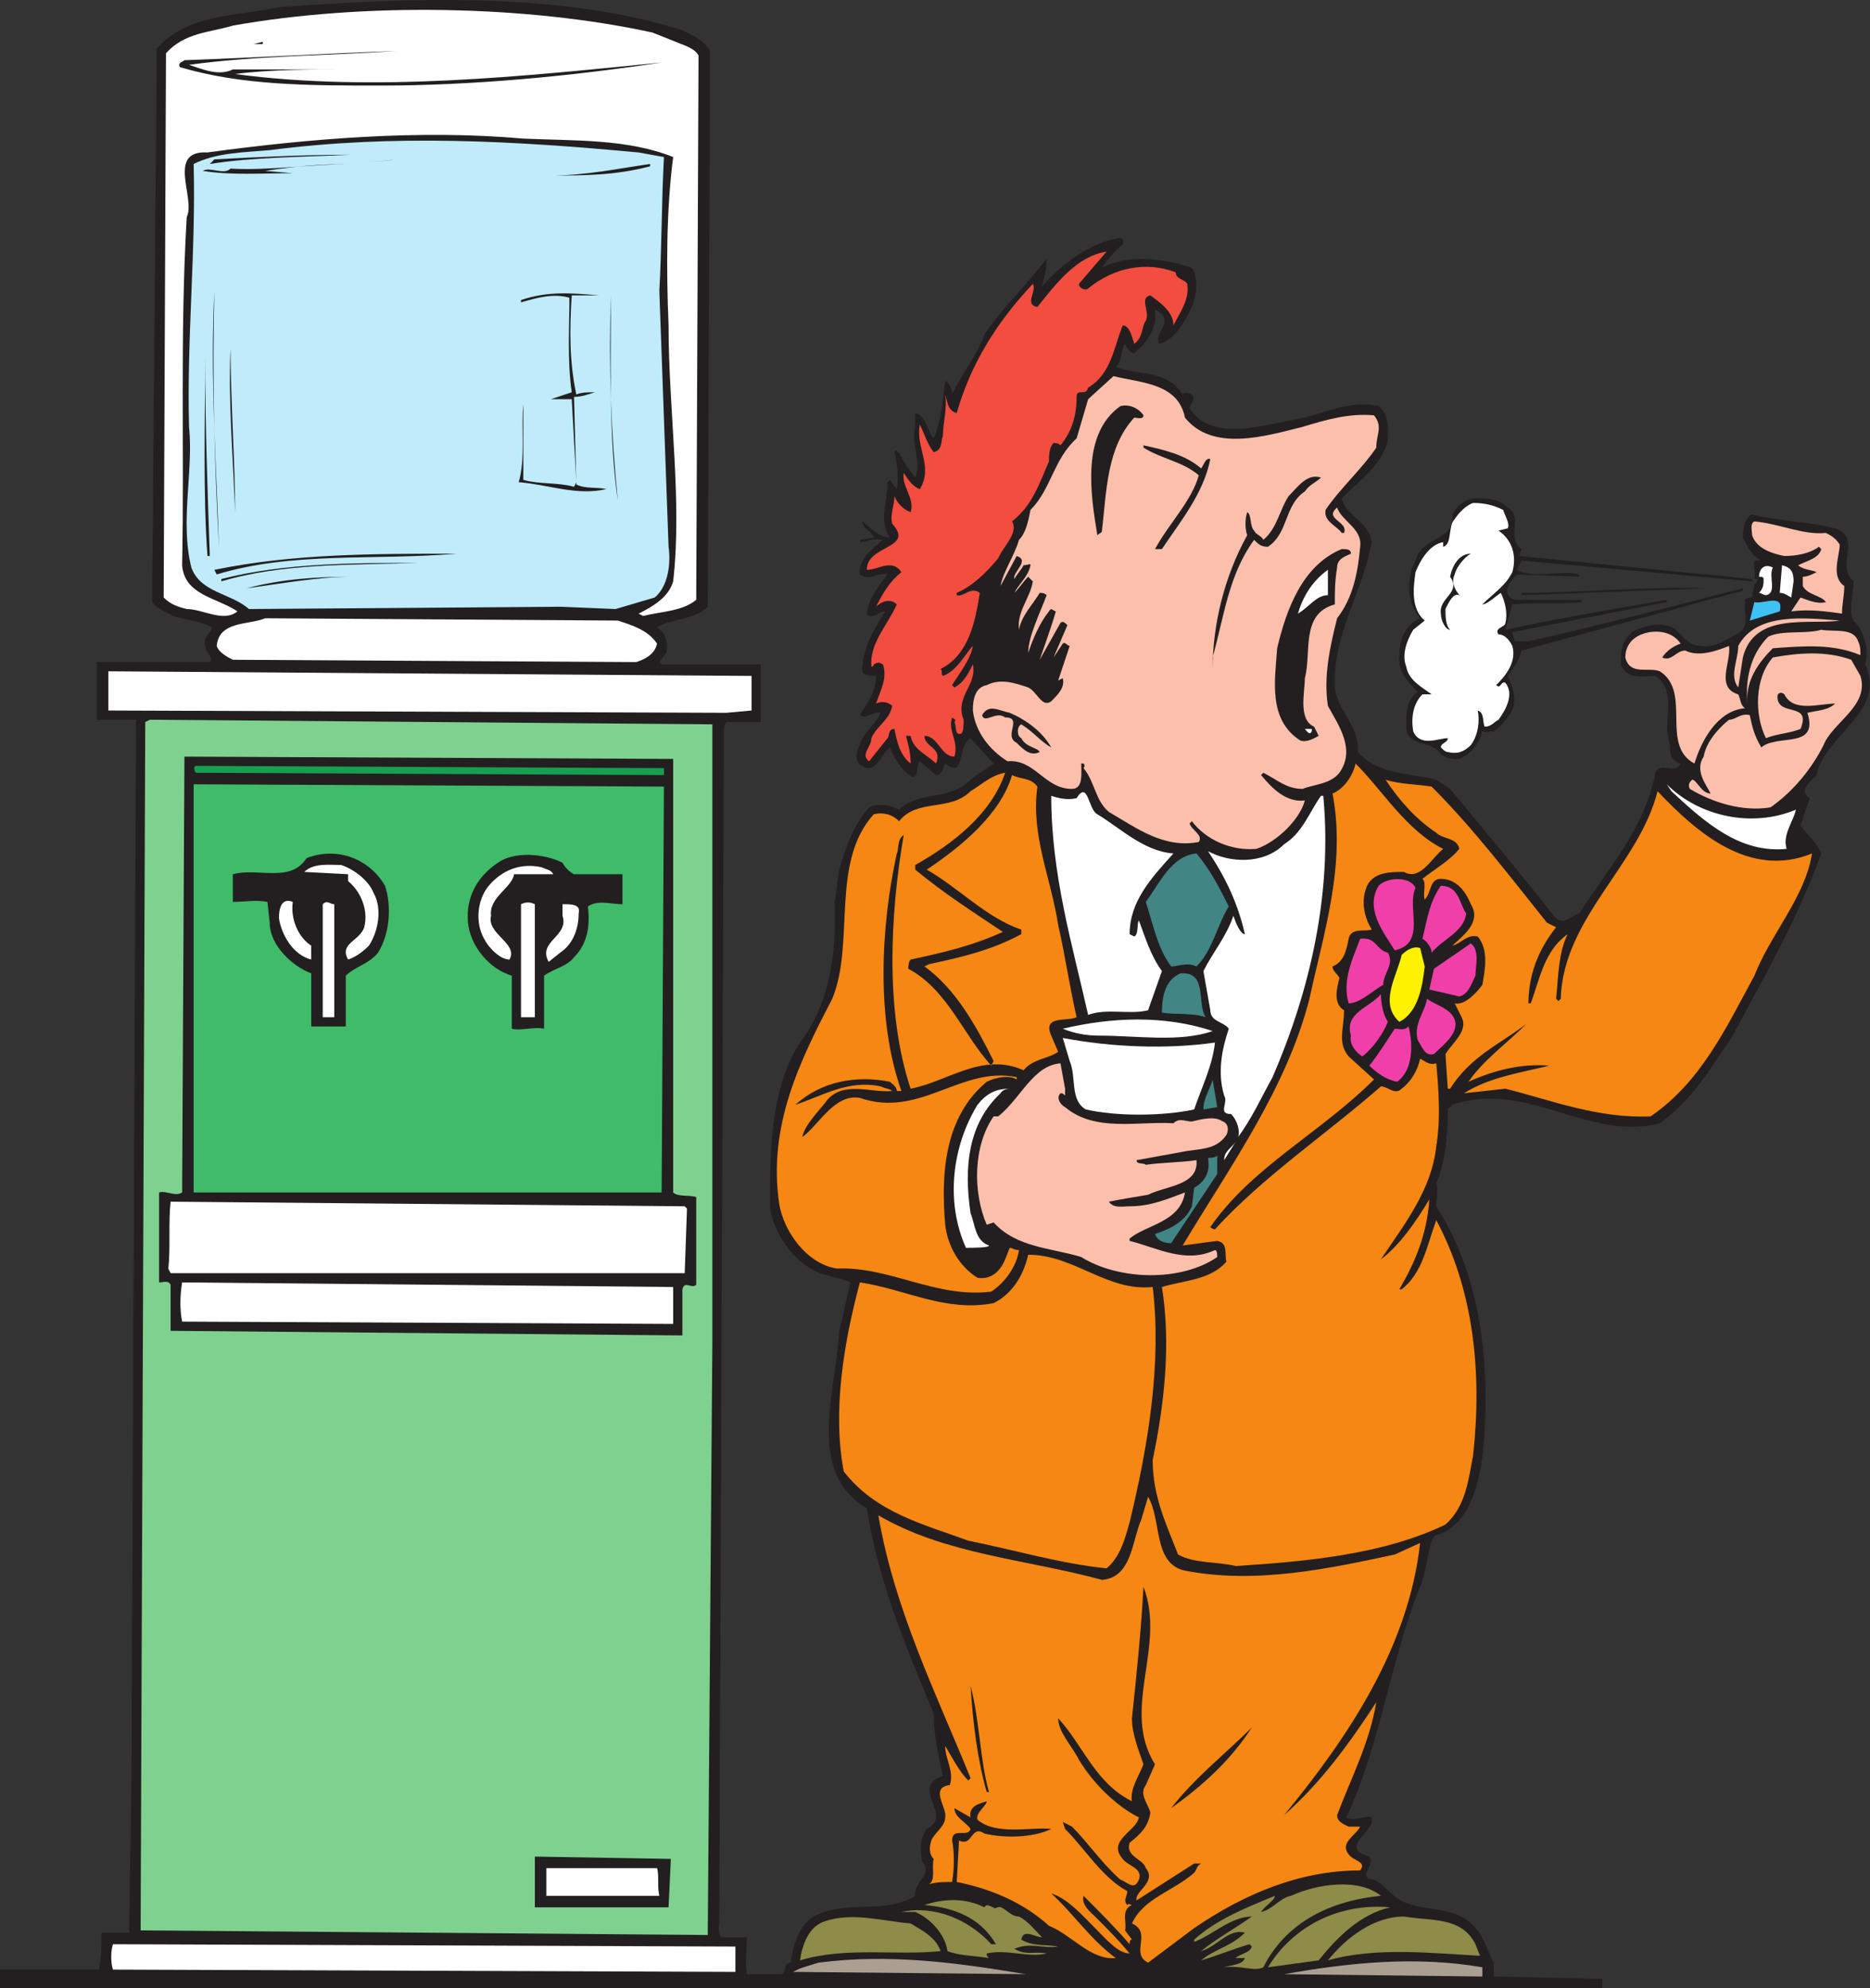
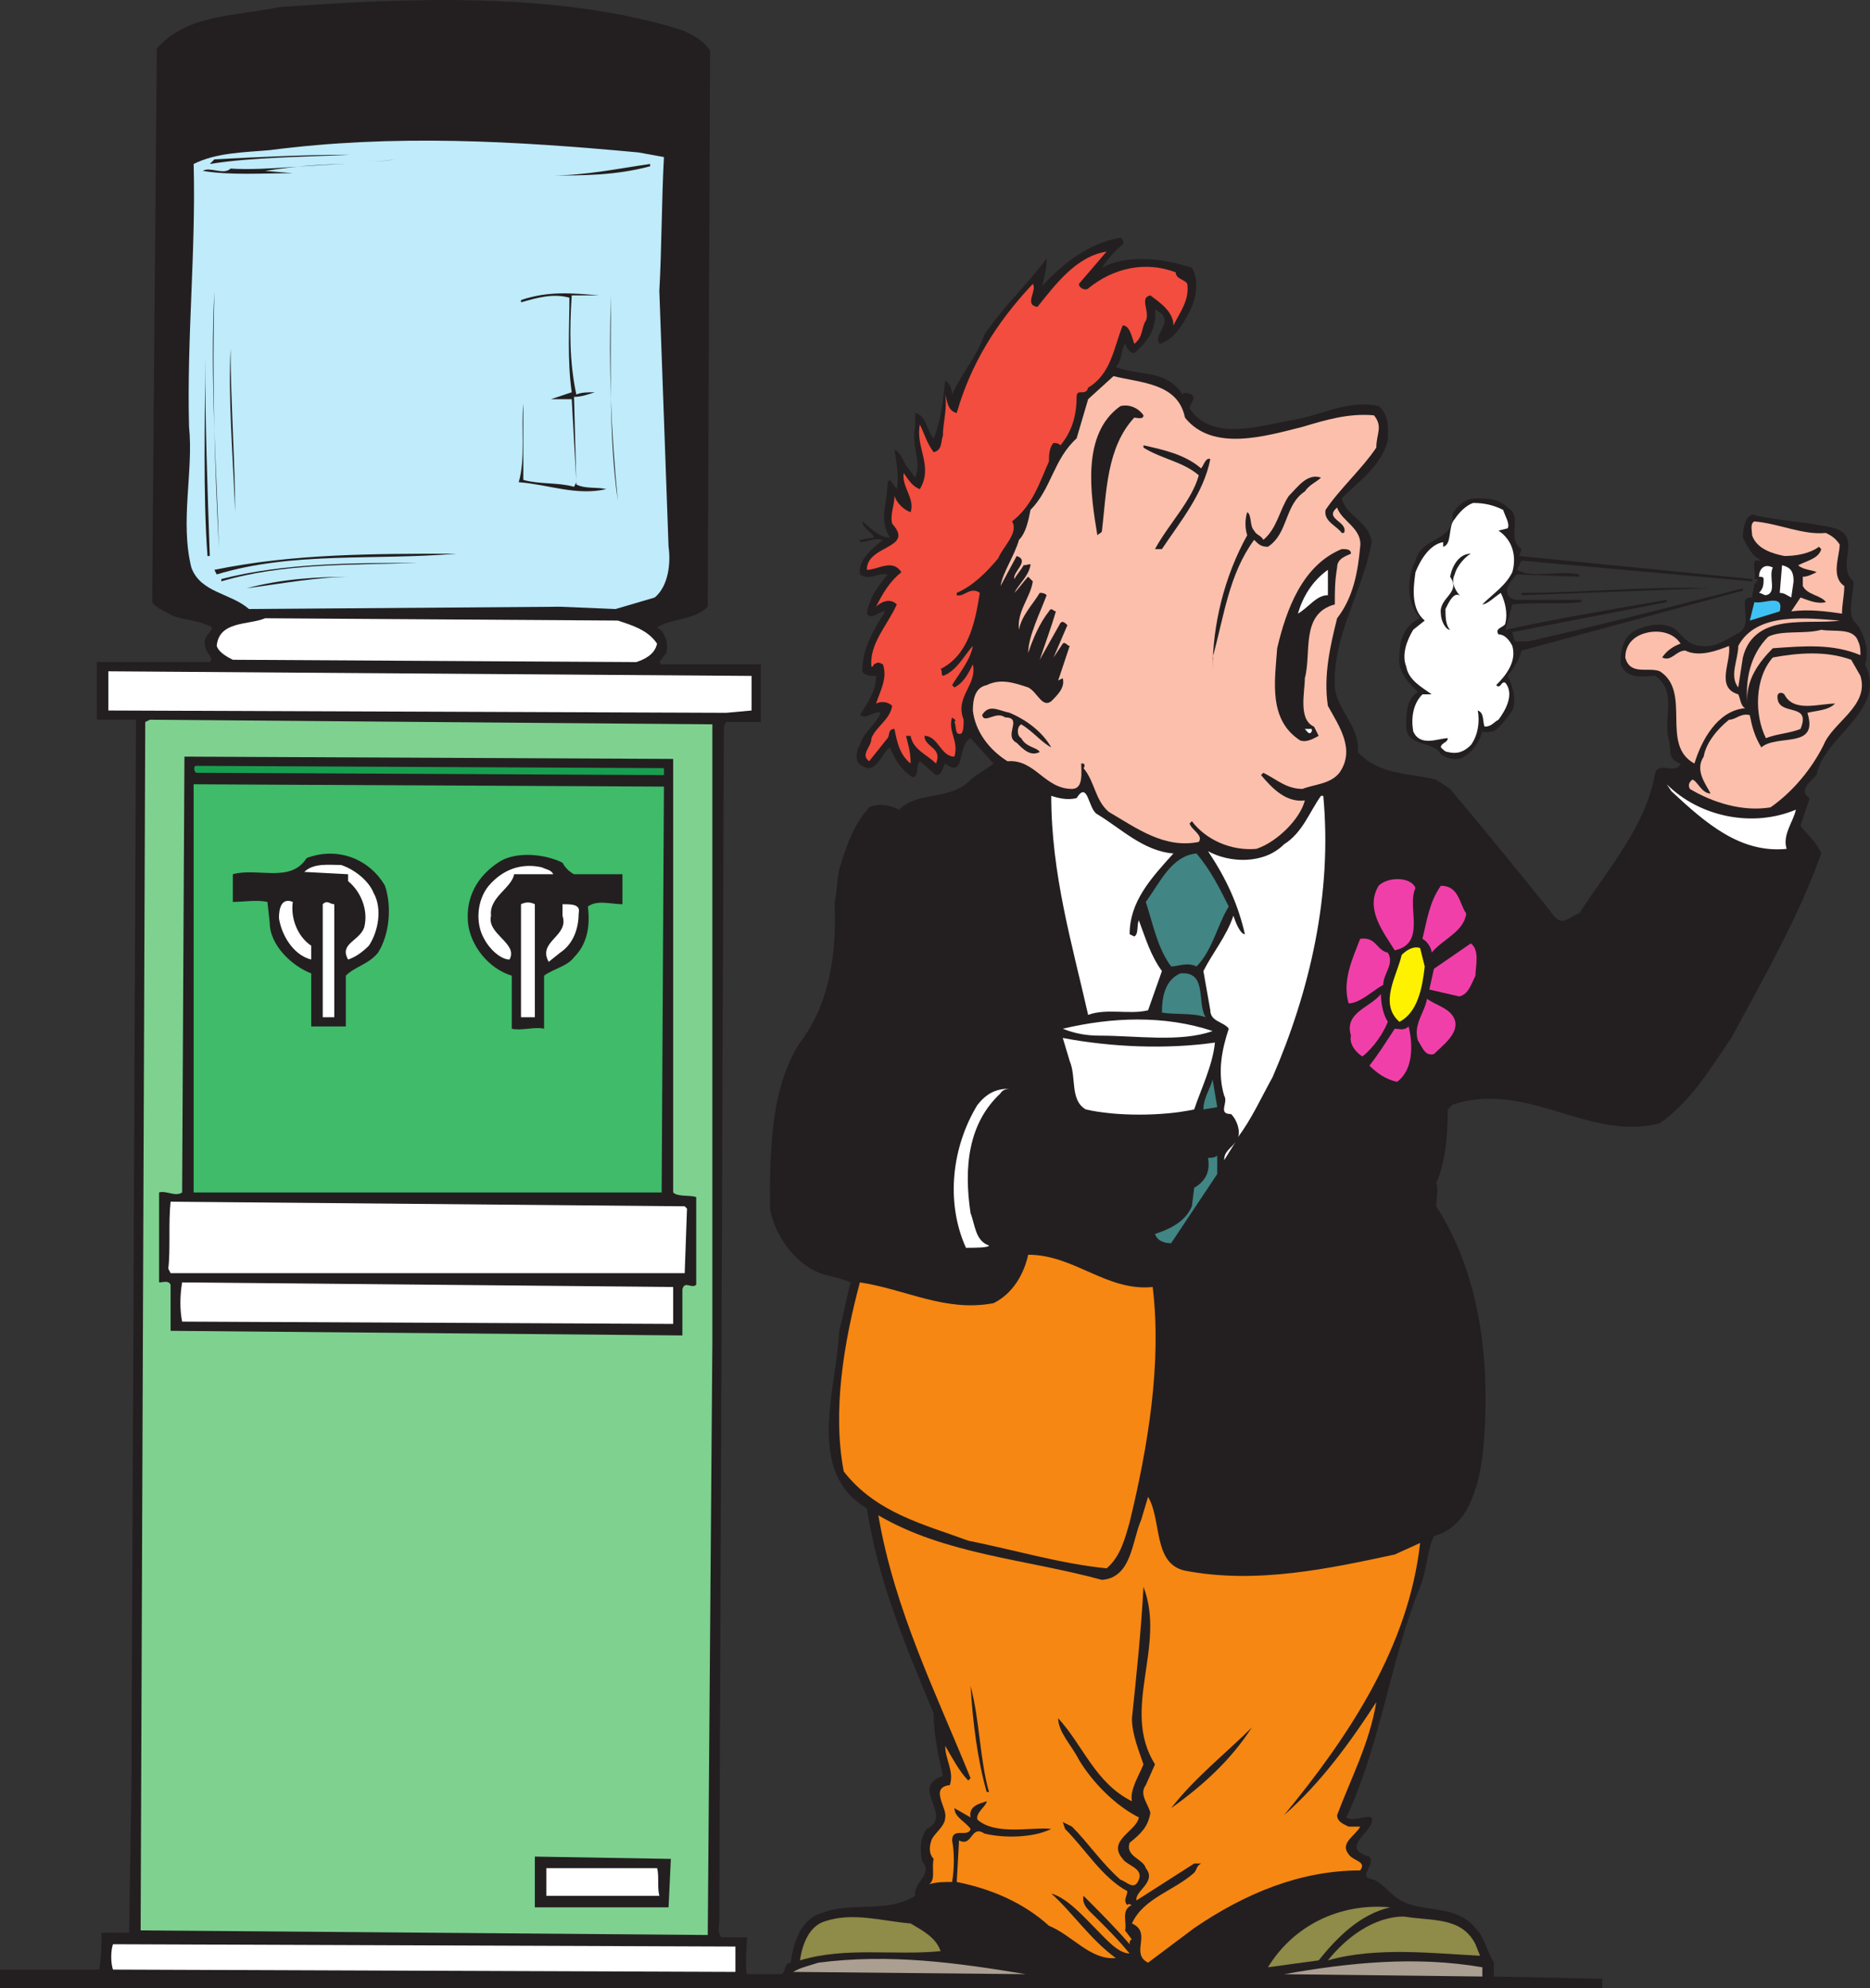
<svg xmlns="http://www.w3.org/2000/svg" width="608.361" height="646.58">
  <rect width="100%" height="100%" fill="#333333" stroke="none" />
  <path fill="#231f20" fill-rule="evenodd" d="M222 9.83c3 1.5 6.75 3 9 6.75l-.75 180.75c-4.5 4.5-12 3.75-16.5 6.75 3 1.5 3.75 6 3 8.25l-2.25 3 .75.75h32.25v18.75h-11.25l-.75 1.5-1.5 388.5c0 1.5-.75 3.75.75 5.25H243c0 3.75-.75 8.25 0 12h11.25c1.5-.75.75-3.75 3-3.75.75-6 3-13.5 9-15.75 10.5-4.5 21.75 0 31.5-6-.75-4.5 6-6.75 2.25-11.25-.75-3.75-.75-7.5 1.5-10.5 9-4.5-6-13.5 5.25-17.25-1.5-6.75-3-13.5-3-20.25-9-21.75-18-42.75-21.75-66.75-20.25-12-9.75-39-9-57.75 1.5-5.25 2.25-10.5 3.75-15.75-1.5-.75-4.5-1.5-7.5-2.25-9.75-2.25-17.25-12.75-18.75-21.75 0-18 0-39 9.75-54 9.75-12.75 12-29.25 11.25-45.75.75-2.25.75-6.75 1.5-10.5 2.25-7.5 4.5-14.25 9.75-20.25 3-1.5 6.75-.75 9.75.75 6-6 15.75-3 22.5-9 2.25-2.25 5.25-3.75 8.25-6l-7.5-8.25c-4.5 2.25-1.5 13.5-8.25 8.25-.75.75-.75 3.75-3 3.75l-5.25-4.5c-1.5 1.5 0 4.5-2.25 5.25-3.75-2.25-6-6-7.5-9.75-3 2.25-4.5 9-9 6-2.25-.75-2.25-4.5-.75-6.75.75-3.75 5.25-6.75 6.75-10.5-2.25-.75-4.5 2.25-6.75.75 2.25-3.75 5.25-7.5 5.25-12.75-1.5 0-3.75 0-4.5-1.5 0-7.5 3.75-13.5 7.5-19.5-2.25 0-4.5 3-6 .75.75-5.25 3.75-9 6.75-12.75-3-.75-6 2.25-9 0-.75-4.5 3.75-8.25 7.5-11.25-3-.75-5.25.75-7.5.75v-.75l4.5-.75c0-1.5-3.75-3-3.75-5.25 2.25 1.5 5.25 5.25 9 5.25-3.75-6-.75-11.25-.75-18l.75-.75 2.25 3c.75-3.75 0-8.25-.75-12.75 2.25.75 3 4.5 4.5 6l2.25 3c2.25-5.25-1.5-10.5 0-16.5v-4.5c3.75.75 3.75 6 6 8.25 2.25-5.25 3-12 3.75-18.75 1.5.75 2.25 3 2.25 4.5 3-6.75 8.25-12.75 10.5-19.5 6-9 13.5-15.75 20.25-24.75 0 3.75-.75 6-1.5 9 6.75-7.5 15.75-14.25 25.5-15.75 1.5.75.75 2.25.75 2.25-2.25 1.5-5.25 5.25-6.75 7.5 8.25-4.5 20.25-3 29.25 0 2.25 3.75 1.5 9 0 12.75-2.25 4.5-5.25 10.5-10.5 12-2.25-3 3.75-6 .75-9.75l-2.25-1.5c.75 6-2.25 10.5-6.75 14.25-1.5 0-2.25-1.5-3-3-1.5 2.25-.75 5.25-3 7.5 7.5 3 16.5.75 21.75 9 0-.75 1.5-.75 3 0 1.5 1.5-.75 3-.75 4.5 7.5 11.25 24 5.25 33.75 3.75 9-1.5 18-6.75 27.75-4.5 3.75 3 3 8.25 3 11.25-2.25 8.25-9 12.75-15 18.75 1.5 6 9 7.5 9.75 14.25-3 16.5-12.75 30-12 47.25.75 7.5 8.25 12.75 7.5 21 6.75 7.5 16.5 6.75 25.5 9l4.5 3c11.25 13.5 22.5 27 33.75 41.25 3 3.75 5.25 0 8.25-.75 9.75-15 21.75-28.5 24.75-45.75 1.5-3.75 6.75.75 8.25-3-4.5-1.5-3-4.5-3.75-7.5-2.25-6.75 3-15.75-4.5-21-3.75 0-9 1.5-11.25-3.75 0-3 0-7.5 3.75-10.5 3.75-2.25 10.5-3.75 14.25-.75 2.25 2.25 4.5 5.25 8.25 5.25 4.5.75 8.25-2.25 11.25-3.75 5.25-2.25 2.25-7.5 3-11.25.75-.75 1.5-.75 2.25-.75 0-1.5.75-3 .75-4.5 0 0 .75 0 .75-.75 0 0 .75-.75 0-.75h-.75c.75-2.25-1.5-6.75 1.5-6h.75c-3-1.5-4.5-4.5-6-7.5 0-3 .75-6.75 3-7.5 9 2.25 18 2.25 27 4.5 9 3 0 12 6 17.25 0 4.5-2.25 11.25.75 13.5 3 3.75 4.5 9.75 3 13.5 7.5 15-13.5 23.25-15.75 36-2.25 2.25-6 5.25-2.25 7.5l-3 9c2.25 3 5.25 5.25 6.75 9-7.5 21-18.75 40.5-29.25 60-6.75 9.75-12.75 20.25-23.25 27.75-23.25 6-43.5-14.25-67.5-6l-1.5 1.5c0 8.25-.75 17.25-3.75 24 .75 1.5 0 5.25 0 7.5 15 23.25 18 53.25 15 81.75-1.5 9.75-4.5 22.5-15.75 25.5-2.25 4.5-2.25 11.25-4.5 16.5-9.75 24-12.75 51-24 75 2.25 1.5 6-.75 8.25 0 1.5 4.5-11.25 9.75-.75 12.75 2.25 3-4.5 6.75 1.5 7.5 3 1.5 4.5 3.75 7.5 6 7.5 5.25 18.75 1.5 25.5 9.75 3 3 3.75 7.5 6 11.25v4.5l35.25.75v3H0v-6h32.25c.75-4.5.75-7.5.75-12h9l.75-48.75 1.5-345.75H31.5v-18.75h36.75c1.5-1.5-1.5-3-1.5-5.25-.75-3 1.5-3.75 2.25-6-3.75-2.25-8.25-2.25-12.75-3.75-2.25-1.5-5.25-2.25-6.75-4.5l1.5-180c9.75-11.25 25.5-10.5 39.75-13.5C132-.67 181.5-2.92 222 9.83" />
-   <path fill="#fff" fill-rule="evenodd" d="M223.5 15.08c1.5.75 3 1.5 3.75 3l-.75 177c-4.5 3.75-11.25 3.75-17.25 5.25l-1.5-.75c4.5-2.25 9.75-5.25 11.25-10.5 3-26.25-1.5-55.5-1.5-83.25-.75-18-.75-37.5 1.5-54.75-15-6-32.25-5.25-48.75-6-33.75-3-69.75 0-102.75 4.5-13.5-.75-3.75 15-6.75 21-2.25 38.25-.75 75.75-1.5 113.25.75 9.75 11.25 10.5 18 15-4.5 3.75-11.25-.75-16.5-.75-3-.75-5.25-1.5-7.5-3.75l.75-177c6-6.75 14.25-6.75 21.75-9 42-7.5 95.25-6.75 136.5 2.25l11.25 4.5" />
  <path fill="#231f20" fill-rule="evenodd" d="m82.5 14.33 3-.75v.75zm46.5 2.25c-21.75 1.5-45.75 1.5-67.5 4.5 4.5 1.5 9.75 3.75 14.25 1.5h36.75c-10.5 0-24.75 0-36 1.5 45 6 93.75.75 138.75-3.75-30 4.5-61.5 7.5-91.5 7.5-23.25 0-45 0-65.25-6-.75-1.5.75-1.5 1.5-2.25 21.75-.75 47.25-2.25 69-3" />
  <path fill="#bfebfb" fill-rule="evenodd" d="M216 51.08c-.75 13.5-.75 30.75-1.5 43.5l3 83.25c.75 5.25 0 12.75-4.5 16.5l-12.75 3.75-18-.75-101.25.75c-6-5.25-15.75-5.25-18.75-13.5-3.75-15 .75-31.5-.75-45.75-.75-29.25 2.25-57 1.5-85.5 7.5-3.75 16.5-3.75 24.75-4.5 40.5-5.25 79.5-3 120 .75l8.25 1.5" />
  <path fill="#231f20" fill-rule="evenodd" d="M114 50.33c-15.75.75-31.5.75-45.75 3l1.5-1.5C84 51.08 99 50.33 114 50.33m14.25 1.5c-3.75.75-8.25.75-12.75.75 4.5 0 9.75 0 12.75-.75m-13.5 1.5c-10.5 0-18.75.75-28.5 2.25l9 .75c-9.75 0-20.25.75-29.25-.75 2.25-1.5 6.75 1.5 9-.75 12 .75 27-1.5 39.75-1.5m96.75.75c-11.25 3-21.75 3-32.25 3 11.25 0 21.75-2.25 32.25-3.75v.75" />
  <path fill="#f24d3e" fill-rule="evenodd" d="M351 92.33c0 1.5 2.25 2.25 3 1.5 8.25-6.75 18.75-9 28.5-5.25 0 2.25 3 2.25 3.75 3.75.75 5.25-2.25 9-4.5 13.5 0-4.5-4.5-7.5-7.5-9.75-3.75.75 0 5.25-1.5 8.25-1.5 2.25-.75 5.25-3.75 7.5-.75-2.25-1.5-6-3.75-6-3 7.5-3.75 15.75-11.25 20.25-.75 3-3.75 0-3.75 3 0 6-1.5 11.25-5.25 15.75-.75-.75-1.5-.75-2.25-.75-1.5 1.5-1.5 4.5-1.5 6-3 6.75-5.25 14.25-12 19.5 2.25 3.75-3 8.25-4.5 12-3.75 4.5-8.25 9-13.5 11.25v.75c2.25.75 4.5-3 7.5-.75-1.5 9.75-3.75 20.25-12.75 24.75.75.75 0 1.5.75 2.25 4.5-1.5 7.5-7.5 9.75-9.75-.75 4.5-4.5 9-6.75 12.75l.75.75c3-1.5 4.5-4.5 6-7.5 1.5 6.75-6 10.5-3 18 0 1.5 0 3.75-.75 4.5-2.25.75-1.5-2.25-2.25-3.75.75-.75 0-.75-.75-1.5-1.5 4.5 2.25 7.5.75 12.75-4.5 0-5.25-6.75-9.75-6.75 0 3.75 6 3.75 3.75 9-3-3-7.5-4.5-8.25-9h-1.5c.75 3 1.5 5.25 1.5 9-3.75-3-4.5-7.5-5.25-11.25-2.25 0-1.5 2.25-2.25 3l-6 7.5c-3-2.25.75-4.5.75-7.5 1.5-3.75 6-6 6.75-10.5-1.5-1.5-3.75-1.5-5.25-.75 1.5-4.5 3.75-8.25 2.25-12.75-1.5-.75-1.5-.75-3 0 0 0 0 .75-.75.75-.75-7.5 5.25-13.5 8.25-20.25-2.25-2.25-5.25-.75-6.75.75 2.25-4.5 4.5-8.25 8.25-11.25-3-4.5-7.5-.75-11.25-.75 0-8.25 15.75-6.75 8.25-15-.75-3 .75-6 .75-9 .75 2.25 3 4.5 5.25 5.25 1.5-4.5-3-8.25-2.25-12.75 1.5 2.25 3 4.5 5.25 5.25 4.5-7.5-1.5-13.5 0-21 1.5 3 2.25 6 4.5 9 3-.75 2.25-3.75 3-5.25 0-4.5 1.5-9 .75-13.5.75 2.25.75 5.25 3.75 6 4.5-15.75 12.75-29.25 24.75-42 1.5 2.25-3 6.75 1.5 7.5 6-7.5 12.75-16.5 22.5-18l-9 10.5" />
  <path fill="#231f20" fill-rule="evenodd" d="M71.25 178.58c-1.5-28.5-2.25-56.25-1.5-84-1.5 27.75.75 58.5 1.5 84M195 96.08h-9c-.75 11.25-.75 21.75 1.5 32.25 1.5-.75 3.75-.75 6-.75-2.25.75-4.5 1.5-6.75 1.5l.75 28.5c3 1.5 6.75.75 9.75 1.5-9.75 2.25-18.75-1.5-28.5-2.25 2.25-7.5.75-18 1.5-25.5v24.75c5.25 1.5 11.25.75 16.5 2.25l.75-1.5-1.5-27h-6.75l6.75-2.25c-1.5-10.5-.75-21.75-.75-30.75-5.25-1.5-10.5 0-15.75 1.5v-.75c9-3 16.5-2.25 25.5-1.5m6 66.75c-3-20.25-2.25-45.75-2.25-66.75-.75 23.25 0 44.25 2.25 66.75M66 103.58l.75 12-.75-12m10.5 63c-.75-18.75-2.25-36.75-1.5-53.25 0 16.5 1.5 37.5 1.5 53.25m-8.25 14.25h-.75c-1.5-20.25-.75-45-.75-64.5 0 21.75.75 42.75 1.5 64.5" />
  <path fill="#fbbfac" fill-rule="evenodd" d="M385.5 135.83c9 11.25 26.25 6 38.25 3 7.5-2.25 15-4.5 23.25-3.75 3 3.75.75 6 .75 10.5-4.5 6.75-12 13.5-16.5 20.25-.75 3.75 3.75 5.25 5.25 7.5h.75c1.5-3.75-6.75-4.5-2.25-8.25 1.5 4.5 8.25 6.75 7.5 12.75-.75 8.25-2.25 16.5-7.5 23.25-2.25 9-4.5 18.75-3 28.5 3.75 6.75 9 14.25 3.75 21.75-3 3.75-8.25 3.75-12 5.25-5.25 0-8.25-3-12.75-5.25l-.75.75c3.75 4.5 8.25 9 14.25 8.25-1.5 6-9 13.5-15.75 15.75-8.25.75-16.5-3-21-9l-.75.75c.75 2.25 4.5 3.75 3 6-11.25 2.25-20.25-4.5-29.25-9.75-4.5-3.75-4.5-9.75-8.25-14.25 0 0 .75-.75 0-1.5h-.75c0 3 .75 8.25-3 8.25-9 0-12-9.75-21-9-6-3.75-10.5-9.75-11.25-16.5 0-3.75.75-7.5 4.5-8.25 4.5-2.25 9-.75 13.5.75 3 1.5 4.5 6.75 7.5 4.5 2.25-2.25 4.5-4.5 3.75-7.5l-1.5.75 3.75-11.25c-.75 0-1.5-1.5-2.25-.75l-3 4.5 4.5-10.5c-.75-.75-1.5-1.5-2.25-.75l-6.75 12c1.5-4.5 3.75-10.5 5.25-15.75-.75 0-1.5-1.5-2.25 0-3 3.75-5.25 9-6.75 13.5 0-5.25 3.75-12.75 6-18.75-.75-.75-1.5-.75-2.25-.75-2.25 3.75-6 7.5-6.75 12-.75-6 3.75-10.5 4.5-15.75l-1.5-1.5c-1.5 1.5-3 3.75-4.5 5.25 1.5-3 4.5-5.25 5.25-9 0-.75-.75 0-2.25 0-.75 1.5-2.25 3-3 4.5-.75-2.25 5.25-6 .75-7.5l-5.25 9.75c.75-4.5 4.5-9.75 6-15 2.25-2.25 3-6 3.75-9.75 6.75-6.75 7.5-16.5 15-23.25l3.75-12.75 8.25-7.5c9 2.25 21 2.25 23.25 13.5" />
  <path fill="#231f20" fill-rule="evenodd" d="M372 135.08c0 1.5-2.25.75-3 .75-9 9.75-9 24-10.5 36.75 0 .75-.75.75-1.5 1.5-2.25-13.5-5.25-33 7.5-42 3-.75 6 .75 7.5 3m18.75 17.25c.75-.75 1.5-3.75 3-3-2.25 11.25-9.75 20.25-15.75 29.25h-2.25c4.5-8.25 12-15.75 14.25-24-5.25-4.5-12-5.25-18-9v-.75c6.75 1.5 13.5 3 18.75 7.5m39 3c-1.5 1.5-3.75 2.25-5.25 4.5-6.75 4.5-5.25 13.5-12 18-2.25 0-3-.75-4.5-2.25-8.25 11.25-9.75 24.75-13.5 38.25v3.75c0-14.25 3.75-30 11.25-43.5-.75-2.25-.75-5.25 0-7.5 1.5.75.75 4.5 2.25 6 .75 1.5 2.25 1.5 3 3 4.5-3.75 5.25-9.75 8.25-14.25 3-3 6-7.5 10.5-6m60.75 9.75c5.25 3-.75 9.75 4.5 13.5l-.75 2.25 75.75 7.5v.75l-75-6.75-1.5 3c5.25 3 13.5 0 20.25 1.5v.75l-20.25-.75c-2.25 2.25-4.5 5.25-2.25 7.5l1.5.75h21.75v.75c-6.75.75-15 0-22.5.75l-2.25 8.25c17.25-3.75 35.25-6.75 52.5-9.75v.75L492 205.58l.75 3h4.5c23.25-5.25 46.5-11.25 69.75-17.25v.75l-72 19.5c-.75 3-2.25 5.25-4.5 8.25 1.5 3 3 7.5 1.5 11.25-1.5 2.25-3.75 5.25-6 6.75-1.5 0-2.25.75-3.75 0-.75 3-3 6.75-6 8.25-2.25 1.5-5.25.75-7.5-.75-2.25-4.5-11.25-2.25-11.25-9 0-4.5 0-9 3.75-11.25-3-3-6.75-6.75-6-12 0-4.5 1.5-9.75 6.75-12-4.5-5.25-4.5-12.75-1.5-18.75 2.25-8.25 12.75-6 12-15 1.5-3 4.5-5.25 7.5-5.25 3.75 0 7.5 0 10.5 3" />
  <path fill="#fff" fill-rule="evenodd" d="M489 165.83c.75 2.25 2.25 4.5 1.5 6l-3 .75c4.5 3 6 8.25 4.5 13.5-2.25 4.5-6 6.75-9.75 10.5 1.5 0 3.75-2.25 6-3.75 1.5 3 2.25 6.75 1.5 9.75 0 1.5-3.75 1.5-2.25 3.75 2.25 0 3.75 2.25 4.5 3.75 1.5 5.25-2.25 9.75-5.25 12.75 1.5 1.5 1.5-1.5 3-.75 3 3.75 0 9-2.25 12-1.5.75-2.25 2.25-4.5 2.25-.75-1.5 0-4.5-2.25-5.25.75 3.75 0 8.25-2.25 11.25-2.25 2.25-4.5 3-7.5 2.25-.75 0-1.5-.75-2.25-1.5 0-1.5 2.25-1.5 2.25-3-3 0-9 3-11.25-2.25-.75-4.5 0-9 3-12h3c-3-2.25-7.5-4.5-8.25-9-1.5-3.75 0-8.25 2.25-12l3.75-3c-4.5-3.75-3.75-10.5-3-15.75 1.5-3.75 4.5-9 9-9.75v1.5c3-.75 1.5-6.75 3.75-9 1.5-2.25 3.75-4.5 6-5.25 3.75 0 6.75.75 9.75 2.25" />
  <path fill="#fbbfac" fill-rule="evenodd" d="M594 173.33c1.5.75 3 1.5 4.5 3.75 0 3.75-3 10.5 1.5 13.5 0 3-.75 6-.75 9-5.25-.75-10.5-1.5-16.5-.75l3-4.5c2.25.75 5.25 2.25 8.25 1.5-1.5-2.25-6-2.25-7.5-5.25v-3c1.5 0 3-.75 4.5-1.5-1.5-.75-4.5-.75-6-2.25 3-1.5 6.75-2.25 7.5-5.25l-.75-.75c-3 2.25-7.5 3-11.25 3-3.75-.75-9-2.25-10.5-6.75 0-1.5-.75-3.75.75-4.5 8.25.75 15.75 4.5 23.25 3.75" />
  <path fill="#231f20" fill-rule="evenodd" d="M439.5 180.08c-1.5.75-4.5 1.5-4.5 4.5-.75 4.5-.75 7.5-.75 12-11.25 3-7.5 15.75-9.75 24 0 4.5-2.25 13.5 3 15.75l1.5 3c-1.5.75-3.75 2.25-6 1.5-10.5-6.75-8.25-19.5-7.5-30 3-12.75 8.25-27 21-32.25 1.5 0 3 0 3 1.5m-291 0c-27 2.25-53.25-.75-78 6.75l-.75-1.5c25.5-5.25 51.75-5.25 78.75-5.25m330 0c-1.5.75-4.5 3.75-5.25 6.75-1.5 3 .75 6 2.25 7.5-2.25-3-4.5 2.25-5.25 3.75 0 2.25 0 5.25 1.5 6.75-1.5 0-3-3-3-5.25-.75-5.25 6.75-6.75 3-12 .75-3.75 3-7.5 6.75-7.5" />
  <path fill="#231f20" fill-rule="evenodd" d="M135.75 183.08c-21.75.75-43.5 0-63.75 6v-.75c20.25-5.25 43.5-5.25 63.75-5.25" />
  <path fill="#fff" fill-rule="evenodd" d="M576.75 184.58c-1.5 3 1.5 8.25-2.25 9-.75 0-1.5-.75-2.25-.75 1.5-1.5 1.5-3 1.5-4.5 0-.75-.75-.75-1.5-.75 0-2.25 1.5-4.5 4.5-3m6.75 4.5-.75 5.25c-1.5-.75-2.25-1.5-3.75-1.5l.75-9c3 .75 3.75 2.25 3.75 5.25m-151.5 4.5c-3.75 0-6 3.75-9.75 6 1.5-5.25 4.5-10.5 9.75-14.25v8.25" />
  <path fill="#231f20" fill-rule="evenodd" d="M114.75 187.58c-11.25 0-23.25 2.25-34.5 3.75 11.25-3 22.5-3.75 34.5-3.75m441 3.75L495 193.58v-.75c20.25 0 40.5-2.25 60.75-1.5" />
  <path fill="#3fc2f3" fill-rule="evenodd" d="m579 198.83-9.75 3 1.5-6c3 .75 9.75-3 8.25 3" />
  <path fill="#fff" fill-rule="evenodd" d="M201 201.83c4.5 1.5 9.75 3 12.75 7.5-.75 3.75-4.5 5.25-6.75 6l-131.25-.75c-1.5-.75-4.5-2.25-5.25-4.5.75-8.25 10.5-6.75 15.75-9l114.75.75" />
  <path fill="#fbbfac" fill-rule="evenodd" d="M598.5 201.83c-9.75 1.5-27.75-3-31.5 12l-1.5 9.75c-3-3.75 0-9 0-13.5 6-11.25 22.5-9 33-8.25" />
  <path fill="#fbbfac" fill-rule="evenodd" d="M604.5 208.58c.75 1.5.75 3 .75 4.5-9-3.75-18-3-28.5-2.25-4.5 4.5-9 10.5-8.25 18-.75-7.5.75-15.75 6.75-21.75 4.5-2.25 12-.75 17.25-2.25 4.5.75 10.5-.75 12 3.75m-57.75.75c-2.25.75-4.5 2.25-6 4.5 3 1.5 4.5-2.25 7.5-2.25 4.5 2.25 10.5 0 14.25-1.5.75 5.25-4.5 13.5 3 15.75.75 1.5.75 3.75 2.25 4.5-9 .75-14.25 10.5-16.5 18-11.25-6-.75-23.25-11.25-30-3.75-1.5-9.75 1.5-11.25-4.5 0-3 1.5-6 5.25-7.5s9.75-1.5 12.75 3" />
  <path fill="#fbbfac" fill-rule="evenodd" d="M605.25 219.83c3 9.75-9 15-12 22.5-3.75 7.5-9.75 15-17.25 20.25-9 1.5-18.75-1.5-26.25-6-.75-1.5 0-2.25.75-3 1.5 0 3 4.5 6 4.5-1.5-3-5.25-7.5-2.25-12 .75-4.5 4.5-9 8.25-12 2.25 0 3.75-2.25 6.75-1.5.75 3.75 1.5 6.75 3.75 10.5 5.25-4.5 18.75.75 15-11.25 3-.75 6.75-.75 9-3-5.25 0-13.5 3-16.5-3-.75-.75-2.25-.75-2.25.75 0 6.75 11.25 1.5 7.5 10.5-3.75 1.5-7.5 1.5-11.25 3-3.75-7.5-3.75-19.5 2.25-26.25 8.25-1.5 17.25-2.25 25.5.75l3 5.25" />
  <path fill="#fff" fill-rule="evenodd" d="m244.5 231.08-8.25.75-201-.75v-12.75l209.25 1.5v11.25" />
  <path fill="#231f20" fill-rule="evenodd" d="M342 243.08c-3-1.5-6-5.25-9.75-7.5-1.5.75-1.5 3.75 0 4.5 1.5 3 5.25 3 6 4.5-3 1.5-5.25-.75-7.5-3-4.5-2.25 2.25-8.25-3.75-8.25-3-2.25-6.75 2.25-7.5-.75 2.25-3.75 5.25-1.5 9-.75 5.25 2.25 10.5 6 13.5 11.25" />
  <path fill="#7fd190" fill-rule="evenodd" d="m231.75 436.58-1.5 192.75-184.5-1.5 1.5-393 1.5-.75 183 1.5v201" />
  <path fill="#fff" fill-rule="evenodd" d="M426.75 237.08v.75c-.75 1.5-1.5 0-2.25-.75h2.25" />
  <path fill="#231f20" fill-rule="evenodd" d="M219 387.83c1.5 1.5 5.25.75 7.5 1.5v28.5c-1.5 1.5-3.75-1.5-4.5 1.5v15l-166.5-1.5v-15c-.75-1.5-2.25-.75-3.75-.75v-29.25c2.25-.75 5.25 1.5 7.5 0L60 246.08l159 .75v141" />
-   <path fill="#f68712" fill-rule="evenodd" d="M469.5 276.08c-3.75 3-7.5 10.5-12.75 7.5-4.5 0-9.75 0-12 4.5-2.25 5.25-.75 10.5 1.5 14.25-2.25.75-6.75-.75-7.5 3s-1.5 7.5-5.25 9c0 1.5 1.5 2.25 2.25 3.75-.75 3-2.25 8.25 1.5 10.5 0 6-2.25 10.5 1.5 15l8.25 7.5c-17.25 17.25-39.75 28.5-53.25 48 .75.75 1.5.75 1.5.75 15.75-17.25 36-30.75 54-46.5 2.25 0 4.5 3 6.75.75 3-2.25 5.25-6 6-9.75 1.5.75 3 2.25 5.25 1.5.75 8.25 1.5 18 0 27-1.5 14.25-10.5 25.5-18 36.75 6-4.5 11.25-12 15.75-19.5-.75 11.25-4.5 20.25-9.75 29.25h.75c6.75-5.25 8.25-14.25 11.25-22.5 12 22.5 15 48.75 12 76.5-1.5 7.5-2.25 16.5-9 22.5-20.25 9.75-45 12-68.25 13.5-6-1.5-13.5-.75-18.75-3.75-3.75-9.75-8.25-18.75-8.25-30.75 3.75-18 6-37.5 3-56.25 7.5-2.25 15.75-2.25 21-8.25-.75-2.25.75-6-3-6.75l-11.25 1.5c15.75-26.25 33.75-51 41.25-80.25 4.5-21 12-43.5 7.5-66.75 3.75-1.5 6.75-6 7.5-9.75 9 9 16.5 21.75 28.5 27.75" />
  <path fill="#179f50" fill-rule="evenodd" d="m216 252.08-152.25-.75c-.75-.75-.75-2.25 0-2.25l152.25.75v2.25" />
-   <path fill="#f68712" fill-rule="evenodd" d="M297.75 281.33v1.5c9 7.5 19.5 14.25 28.5 20.25-9.75 4.5-19.5 6.75-30 9-.75.75-.75 2.25-.75 3 12.75 6.75 18 21.75 27 31.5l.75-1.5c-5.25-10.5-12-23.25-22.5-30.75l1.5-.75c10.5-2.25 20.25-4.5 30-9.75v-1.5c-11.25-3.75-20.25-13.5-30.75-19.5 11.25-7.5 24-18 27.75-30.75 3 1.5 6 .75 8.25 3.75-2.25 15.75 4.5 30 6.75 45 2.25 9.75 3.75 20.25 6 30-3 1.5-11.25-.75-8.25 6l2.25 5.25c-3 2.25-8.25 2.25-11.25 6-13.5-6-24.75 3.75-36.75 6-8.25-24.75-6.75-56.25-2.25-82.5-2.25 1.5-1.5 4.5-2.25 6-5.25 24-6.75 54 1.5 77.25h-1.5c0-1.5-1.5-2.25-2.25-3-11.25-2.25-22.5 0-30.75 7.5 9-3 17.25-8.25 27.75-6 1.5.75 3 .75 3.75 1.5-6.75.75-16.5-3.75-21.75 3.75-3 3.75-6.75 7.5-7.5 11.25 5.25-3.75 10.5-14.25 18.75-12.75 19.5 6.75 33-10.5 51-6.75v.75c-2.25-1.5-6.75-.75-9.75.75-13.5 11.25-15 29.25-13.5 46.5.75 6.75 4.5 13.5 10.5 17.25 4.5.75 7.5-2.25 9-6l1.5-3.75c.75 0 1.5.75 3 .75-.75 5.25-4.5 10.5-9 13.5-18 2.25-33-8.25-50.25-7.5-9.75-1.5-17.25-12-18.75-21-3.75-25.5 6.75-46.5 17.25-66.75 7.5-18-.75-44.25 13.5-60 3-.75 6 0 8.25 2.25 6-7.5 16.5-3 23.25-9.75 3.75-2.25 6.75-5.25 11.25-6-4.5 13.5-17.25 23.25-29.25 30m168-25.5c13.5 13.5 25.5 29.25 37.5 44.25l3 1.5c-6 7.5-9 15.75-9 24.75h.75c3-8.25 4.5-17.25 12-22.5-3 6-3 13.5-3.75 21l.75.75.75-.75c.75-26.25 25.5-43.5 31.5-67.5 12.75 13.5 30 28.5 50.25 20.25-2.25 14.25-13.5 26.25-18.75 39.75-9 16.5-17.25 34.5-33.75 45.75-17.25.75-32.25-5.25-47.25-9l-13.5 1.5c8.25-5.25 18.75-6.75 27.75-9-9-.75-18 1.5-26.25 5.25 4.5-6.75 12.75-12.75 18.75-18.75-9 6.75-18 10.5-24.75 21H471l-.75-11.25c2.25-3.75 7.5-7.5 5.25-12l-2.25-4.5c3 .75 6.75-3 9-6 .75-4.5 2.25-11.25-1.5-15.75-3.75-.75-5.25 2.25-8.25 3 3-3 9.75-7.5 6-13.5-1.5-3.75-4.5-8.25-9.75-8.25-3.75 0-3 4.5-5.25 6.75-.75-2.25.75-5.25-.75-6.75 3.75-3 9-6 12-9.75-.75-3.75-5.25-3-7.5-5.25-6.75-4.5-12-10.5-16.5-17.25 4.5 1.5 10.5 1.5 15 2.25" />
  <path fill="#3fbb6a" fill-rule="evenodd" d="M215.25 387.83H63V255.08h.75l152.25.75-.75 132" />
  <path fill="#fff" fill-rule="evenodd" d="M584.25 263.33c-.75 3.75-4.5 8.25-3 12.75-15 1.5-26.25-8.25-37.5-18.75l-1.5-2.25c10.5 10.5 27.75 14.25 42 8.25M357 264.83c7.5 4.5 15 12 24.75 12.75-7.5 8.25-14.25 15.75-14.25 26.25l1.5.75c1.5-.75.75-3.75 1.5-5.25 2.25 6 3.75 11.25 7.5 16.5l-4.5 12.75c-6 1.5-13.5-.75-19.5 1.5-5.25-23.25-12-45.75-12-71.25 2.25.75 5.25 1.5 8.25.75 3.75-6 3.75 3.75 6.75 5.25m73.5-6c3 32.25-4.5 63.75-16.5 91.5-3.75 6.75-6.75 13.5-11.25 19.5.75-1.5 0-5.25-2.25-7.5-4.5 0-.75-3.75-2.25-6-2.25-7.5-.75-15 1.5-21.75-1.5-2.25-6-2.25-6-6l-2.25-12.75c3-6 7.5-11.25 9.75-18 .75 2.25 2.25 6 3.75 6-2.25-9.75-6-18-12-27 6.75 3.75 18 4.5 24.75-2.25 6-3.75 8.25-10.5 12-15.75h.75" />
  <path fill="#231f20" fill-rule="evenodd" d="M125.25 288.08c2.25 6.75 1.5 15.75-2.25 21.75-3 3.75-7.5 4.5-10.5 7.5v16.5h-11.25v-17.25c-6-2.25-13.5-9-13.5-16.5l-.75-6.75c-3.75-.75-7.5 0-11.25 0v-9c8.25-2.25 18.75 3 24-5.25 9.75-3.75 20.25 0 25.5 9" />
  <path fill="#418584" fill-rule="evenodd" d="M399.75 294.83c-3.75 6-5.25 14.25-10.5 19.5-3-1.5-6 0-8.25 0-4.5-6-6-14.25-8.25-21 4.5-6 8.25-15 16.5-15.75 4.5 5.25 7.5 11.25 10.5 17.25" />
  <path fill="#231f20" fill-rule="evenodd" d="M186.75 284.33h15.75v9.75c-3.75 0-8.25-1.5-11.25.75.75 6 0 12-4.5 16.5-2.25 3-6.75 3.75-9.75 6v17.25c-3-.75-7.5.75-10.5 0v-17.25c-7.5-2.25-13.5-9.75-14.25-17.25-.75-8.25 3-15 9.75-19.5 5.25-3.75 15-3 21 0 .75 1.5 2.25 3 3.75 3.75" />
  <path fill="#fff" fill-rule="evenodd" d="M121.5 290.33c3 5.25 1.5 12.75-1.5 17.25-2.25 2.25-4.5 3.75-6.75 4.5-3-5.25 3.75-6 5.25-10.5 1.5-6-1.5-12-5.25-15v-2.25L99 283.58c3-3 8.25-2.25 12-2.25 4.5 1.5 9 5.25 10.5 9m58.5-6h-12.75c-.75 4.5-8.25 7.5-7.5 13.5-1.5 6 9 9 6 14.25-3 0-6.75-3.75-8.25-6.75-3-5.25-2.25-12.75 1.5-17.25 4.5-5.25 10.5-7.5 17.25-6 1.5.75 3 .75 3.75 2.25" />
  <path fill="#f13fa9" fill-rule="evenodd" d="M460.5 288.83c-3 6 3.75 18-6.75 20.25-3.75-6-9.75-13.5-5.25-21 3-3 10.5-3 12 .75m16.5 8.25c-.75 6-7.5 8.25-11.25 12.75 0-1.5-1.5-3.75-3-4.5 1.5-6 2.25-12 6-17.25 6 0 6 6 8.25 9" />
  <path fill="#fff" fill-rule="evenodd" d="M95.25 293.33c-.75 5.25 1.5 11.25 6 14.25v4.5c-6-1.5-9.75-8.25-10.5-13.5 0-3 .75-6.75 4.5-5.25m13.5.75v36.75H105v-36.75c1.5-1.5 2.25 0 3.75 0M174 330.83h-4.5v-36.75c1.5-.75 3-.75 4.5 0v36.75m14.25-33.75c0 4.5-1.5 9.75-6 12.75l-3.75 3c-3.75-6.75 6.75-8.25 4.5-15v-3.75c3 0 6 0 5.25 3" />
  <path fill="#f13fa9" fill-rule="evenodd" d="M451.5 309.83c2.25 3.75-1.5 6.75-1.5 10.5-3 1.5-7.5 6-11.25 6-2.25-7.5 1.5-15 3.75-21 5.25-.75 5.25 3.75 9 4.5m28.5 7.5c-1.5 3-2.25 6-5.25 6.75l-9.75-2.25 1.5-6.75 12-8.25c3 2.25 1.5 7.5 1.5 10.5" />
  <path fill="#fff200" fill-rule="evenodd" d="M463.5 314.33c-.75 6.75-2.25 15-8.25 18-6.75-6-.75-15 .75-21.75 1.5-1.5 3.75-3 6-2.25l1.5 6" />
  <path fill="#418584" fill-rule="evenodd" d="M392.25 330.83c-4.5-1.5-9.75-.75-14.25-1.5 0-4.5.75-10.5 6-12.75 9-.75 5.25 9.75 8.25 14.25" />
  <path fill="#f13fa9" fill-rule="evenodd" d="M451.5 332.33c-1.5 3.75-4.5 8.25-8.25 11.25-1.5-.75-4.5-3.75-3.75-6.75-2.25-7.5 6-9 9.75-13.5 0 3 .75 6.75 2.25 9m21.75-.75c1.5 4.5-3.75 8.25-6.75 11.25-3 .75-3.75-2.25-5.25-4.5-1.5-5.25 2.25-9 3-13.5 3 2.25 7.5 3 9 6.75" />
  <path fill="#fff" fill-rule="evenodd" d="M394.5 335.33c-10.5 3.75-24.75 1.5-36.75 1.5-4.5 0-8.25-.75-12-2.25 15.75-3.75 33-4.5 48.75.75" />
  <path fill="#f13fa9" fill-rule="evenodd" d="M454.5 351.83c-3.75-.75-6.75-3-9-5.25 3-3.75 5.25-7.5 8.25-12 1.5 0 3 .75 4.5-.75 1.5 6 1.5 14.25-3.75 18" />
  <path fill="#fff" fill-rule="evenodd" d="M395.25 339.08c-.75 7.5-4.5 15-6.75 21.75-10.5 2.25-25.5 2.25-35.25 0-5.25-3-3-10.5-5.25-15.75l-2.25-7.5c15.75 3 33.75 3.75 49.5 1.5" />
-   <path fill="#fbbfac" fill-rule="evenodd" d="M346.5 354.08v2.25c-.75-.75-.75-.75-1.5-.75-1.5 1.5 0 3.75 1.5 4.5 9.75 8.25 24 4.5 35.25 5.25 2.25-2.25 4.5 0 6.75-.75 3-.75 6.75-1.5 9 0 2.25.75 2.25 3 1.5 4.5-3 4.5-7.5 4.5-12.75 5.25l-16.5 3c0 1.5 2.25.75 3 1.5 5.25-.75 11.25-.75 16.5-1.5.75 8.25-9.75 8.25-15.75 11.25-4.5.75-9 1.5-12.75 2.25 1.5 2.25 4.5 1.5 6.75 1.5 6.75 0 12-2.25 18-4.5-1.5 9.75-12.75 10.5-18 15v.75c9 2.25 18 7.5 27.75 3 .75 0 .75 1.5.75 2.25-12 8.25-32.25 7.5-44.25 0-9.75-3-21-3-28.5-11.25l-2.25.75c-4.5-10.5-4.5-25.5 2.25-35.25h1.5c7.5-6 11.25-16.5 20.25-17.25l1.5 8.25" />
  <path fill="#418584" fill-rule="evenodd" d="M391.5 360.83c0-3.75 2.25-6.75 3-9.75l1.5 9-4.5.75" />
  <path fill="#fff" fill-rule="evenodd" d="M328.5 354.08s-2.25 0-3 1.5c-10.5 9.75-12 24-9.75 39 1.5 3.75 1.5 9 6 10.5 0 .75-5.25.75-7.5.75-6.75-15-4.5-33 3.75-46.5 3-3.75 6-5.25 10.5-5.25m69.75 23.25c0-3 2.25-3.75 3.75-6l-3.75 6" />
  <path fill="#418584" fill-rule="evenodd" d="m396 381.83-15 22.5c-2.25 0-4.5-.75-5.25-3 4.5-1.5 9.75-3.75 12-9l.75-6c3.75-2.25 5.25-5.25 4.5-9.75.75 0 2.25 0 3-.75v6" />
  <path fill="#fff" fill-rule="evenodd" d="m223.5 393.08-.75 21H55.5l-.75-1.5c.75-6 0-15 .75-21.75l167.25 1.5.75.75" />
  <path fill="#f68712" fill-rule="evenodd" d="M375 418.58c3 24.75-1.5 51.75-7.5 76.5-1.5 5.25-3 11.25-7.5 15-15-1.5-30-6-45-9-14.25-5.25-30-9-40.5-22.5-3.75-19.5 0-42 5.25-61.5 15 2.25 27.75 9.75 43.5 6.75 6-3 9.75-9 11.25-15.75 15 0 25.5 12 40.5 10.5" />
  <path fill="#fff" fill-rule="evenodd" d="m219 430.58-159.75-.75c-.75-3.75-.75-8.25 0-12.75l159.75 1.5v12" />
  <path fill="#f68712" fill-rule="evenodd" d="M385.5 510.83c23.25 4.5 47.25-.75 68.25-5.25l8.25-3.75c-3.75 33.75-23.25 63-44.25 88.5 12-10.5 21.75-24 30-36.75-2.25 13.5-8.25 24.75-12.75 36.75 0 2.25 2.25 3 3.75 3.75h3.75c-1.5 3-6.75 5.25-3.75 9 1.5 2.25 6 2.25 3.75 5.25-19.5 0-37.5 7.5-54 18.75l-15 11.25c-6-3 1.5-9.75-5.25-12.75 3.75-8.25 13.5-10.5 20.25-16.5.75-.75.75-2.25 2.25-3h-2.25l-18.75 12c-.75-3 6.75-6 3-10.5-.75-3-6.75-3.75-5.25-8.25 3.75-3 6-5.25 6.75-9.75-.75-3-3.75-6-1.5-9l3-6.75c-11.25-18 3.75-38.25-3.75-57.75-.75 14.25-2.25 28.5-3.75 42.75 0 5.25 2.25 10.5 3.75 15-1.5 3.75-4.5 8.25-3.75 12-12-6-15.75-18-24-27 0 4.5 4.5 9 6.75 13.5 4.5 7.5 12 15 19.5 18.75-.75 4.5-10.5 7.5-5.25 13.5 1.5 2.25 6.75 3 5.25 6.75s-3.75.75-6 0c-6-5.25-10.5-12-15.75-17.25l-3-1.5.75 2.25c6.75 6.75 12 15.75 20.25 20.25 0 1.5-1.5 3 0 4.5.75-.75.75 0 1.5 0-3.75 1.5-1.5 6-2.25 8.25l2.25 3c-.75 0-.75.75-.75 1.5-4.5-5.25-10.5-11.25-15-15.75-.75 3 2.25 5.25 3.75 6.75 4.5 4.5 7.5 7.5 11.25 12-3.75 0-7.5-4.5-11.25-8.25s-9-9.75-14.25-11.25c6.75 6 12.75 15 21 21-8.25.75-14.25-7.5-21.75-10.5-8.25-7.5-18.75-12-30-14.25l.75-13.5c4.5 2.25 3.75-5.25 8.25-2.25 6 1.5 15.75 1.5 21.75-1.5-6-.75-18 2.25-24-3-.75-2.25 3-4.5 3-6-2.25.75-6 1.5-5.25 5.25l-5.25-3c0 3 3.75 4.5 5.25 6.75-.75 3-6-.75-6 3.75.75 3.75.75 9 0 13.5-2.25 0-5.25 0-7.5.75 2.25-1.5.75-5.25 1.5-8.25-1.5-1.5-1.5-3.75-.75-6s4.5-4.5 4.5-7.5c.75-3-5.25-9.75 1.5-10.5 1.5-4.5-1.5-8.25-1.5-12.75 2.25 3.75 4.5 8.25 7.5 11.25l.75-.75c-11.25-27.75-24.75-54.75-30-85.5 21.75 12.75 48 14.25 72.75 21 9.75-.75 9.75-12.75 12.75-19.5l2.25-7.5c4.5 7.5 1.5 21.75 12 24" />
  <path fill="#231f20" fill-rule="evenodd" d="M321.75 582.83H321c-3-10.5-4.5-22.5-5.25-34.5 3 11.25 3 24 6 34.5m59.25 5.25c7.5-9.75 18-18 26.25-26.25-6.75 10.5-15.75 18.75-26.25 26.25m-163.5 32.25H174v-16.5l44.25.75-.75 15.75" />
  <path fill="#fff" fill-rule="evenodd" d="M213.75 607.58c.75 2.25 0 6 .75 9h-36.75v-9h36" />
-   <path fill="#8f8b48" fill-rule="evenodd" d="M449.25 616.58c-15.75 1.5-30.75 8.25-38.25 23.25-3 1.5-7.5-.75-12.75 0 2.25-.75 6-.75 6.75-3h-3c1.5-1.5 4.5-1.5 5.25-3.75l-.75-.75c-5.25 1.5-10.5 3.75-15.75 5.25 4.5-3.75 9.75-4.5 14.25-9-5.25-1.5-9 4.5-14.25 6 4.5-3.75 11.25-7.5 16.5-11.25-6.75 0-12.75 6-18.75 8.25v-.75c7.5-6.75 17.25-10.5 26.25-14.25 0 1.5-3 3-4.5 5.25 3.75-.75 6-4.5 9.75-5.25 8.25-3.75 21.75-6 29.25 0m-129 3.75c.75-1.5 2.25 0 3 0 0 .75.75 0 1.5 0 1.5-.75 3.75 3 6.75 3 3 1.5 5.25 4.5 7.5 6.75-2.25 0-6-3-6.75.75 3.75 2.25 7.5 1.5 12 2.25-5.25.75-9-1.5-14.25.75 3.75 2.25 6.75.75 10.5 1.5-6 1.5-12.75-1.5-19.5 0 0 .75 0 .75.75 1.5-4.5-.75-9.75-.75-13.5-2.25-.75-5.25-5.25-10.5-10.5-12.75h-4.5c10.5-2.25 21.75 2.25 29.25 10.5h1.5c-5.25-9-14.25-12-23.25-12.75 6.75-2.25 13.5-2.25 19.5.75" />
  <path fill="#8f8b48" fill-rule="evenodd" d="M452.25 620.33c-9.75 2.25-17.25 9.75-23.25 17.25l-16.5 2.25c8.25-13.5 23.25-21 39.75-19.5M306 634.58c-15 1.5-30.75-1.5-45.75 3 .75-5.25 3-11.25 8.25-12.75 9-3 18.75 0 27.75.75 3.75 2.25 8.25 4.5 9.75 9" />
  <path fill="#8f8b48" fill-rule="evenodd" d="m480 632.33 1.5 3.75c-15-.75-33.75-3-49.5 1.5 6-7.5 15-14.25 24.75-14.25 9 1.5 18.75 0 23.25 9" />
  <path fill="#fff" fill-rule="evenodd" d="M239.25 633.08v8.25l-202.5-.75c-.75-2.25-.75-6 0-8.25l201 .75h1.5" />
  <path fill="#ab9f92" fill-rule="evenodd" d="M333.75 642.08h.75l-76.5-.75 1.5-.75c1.5-.75 4.5-1.5 6.75-2.25 23.25-3 45 0 67.5 3.75m148.5-2.25v3l-64.5-.75c21-3.75 42.75-6 64.5-2.25" />
</svg>